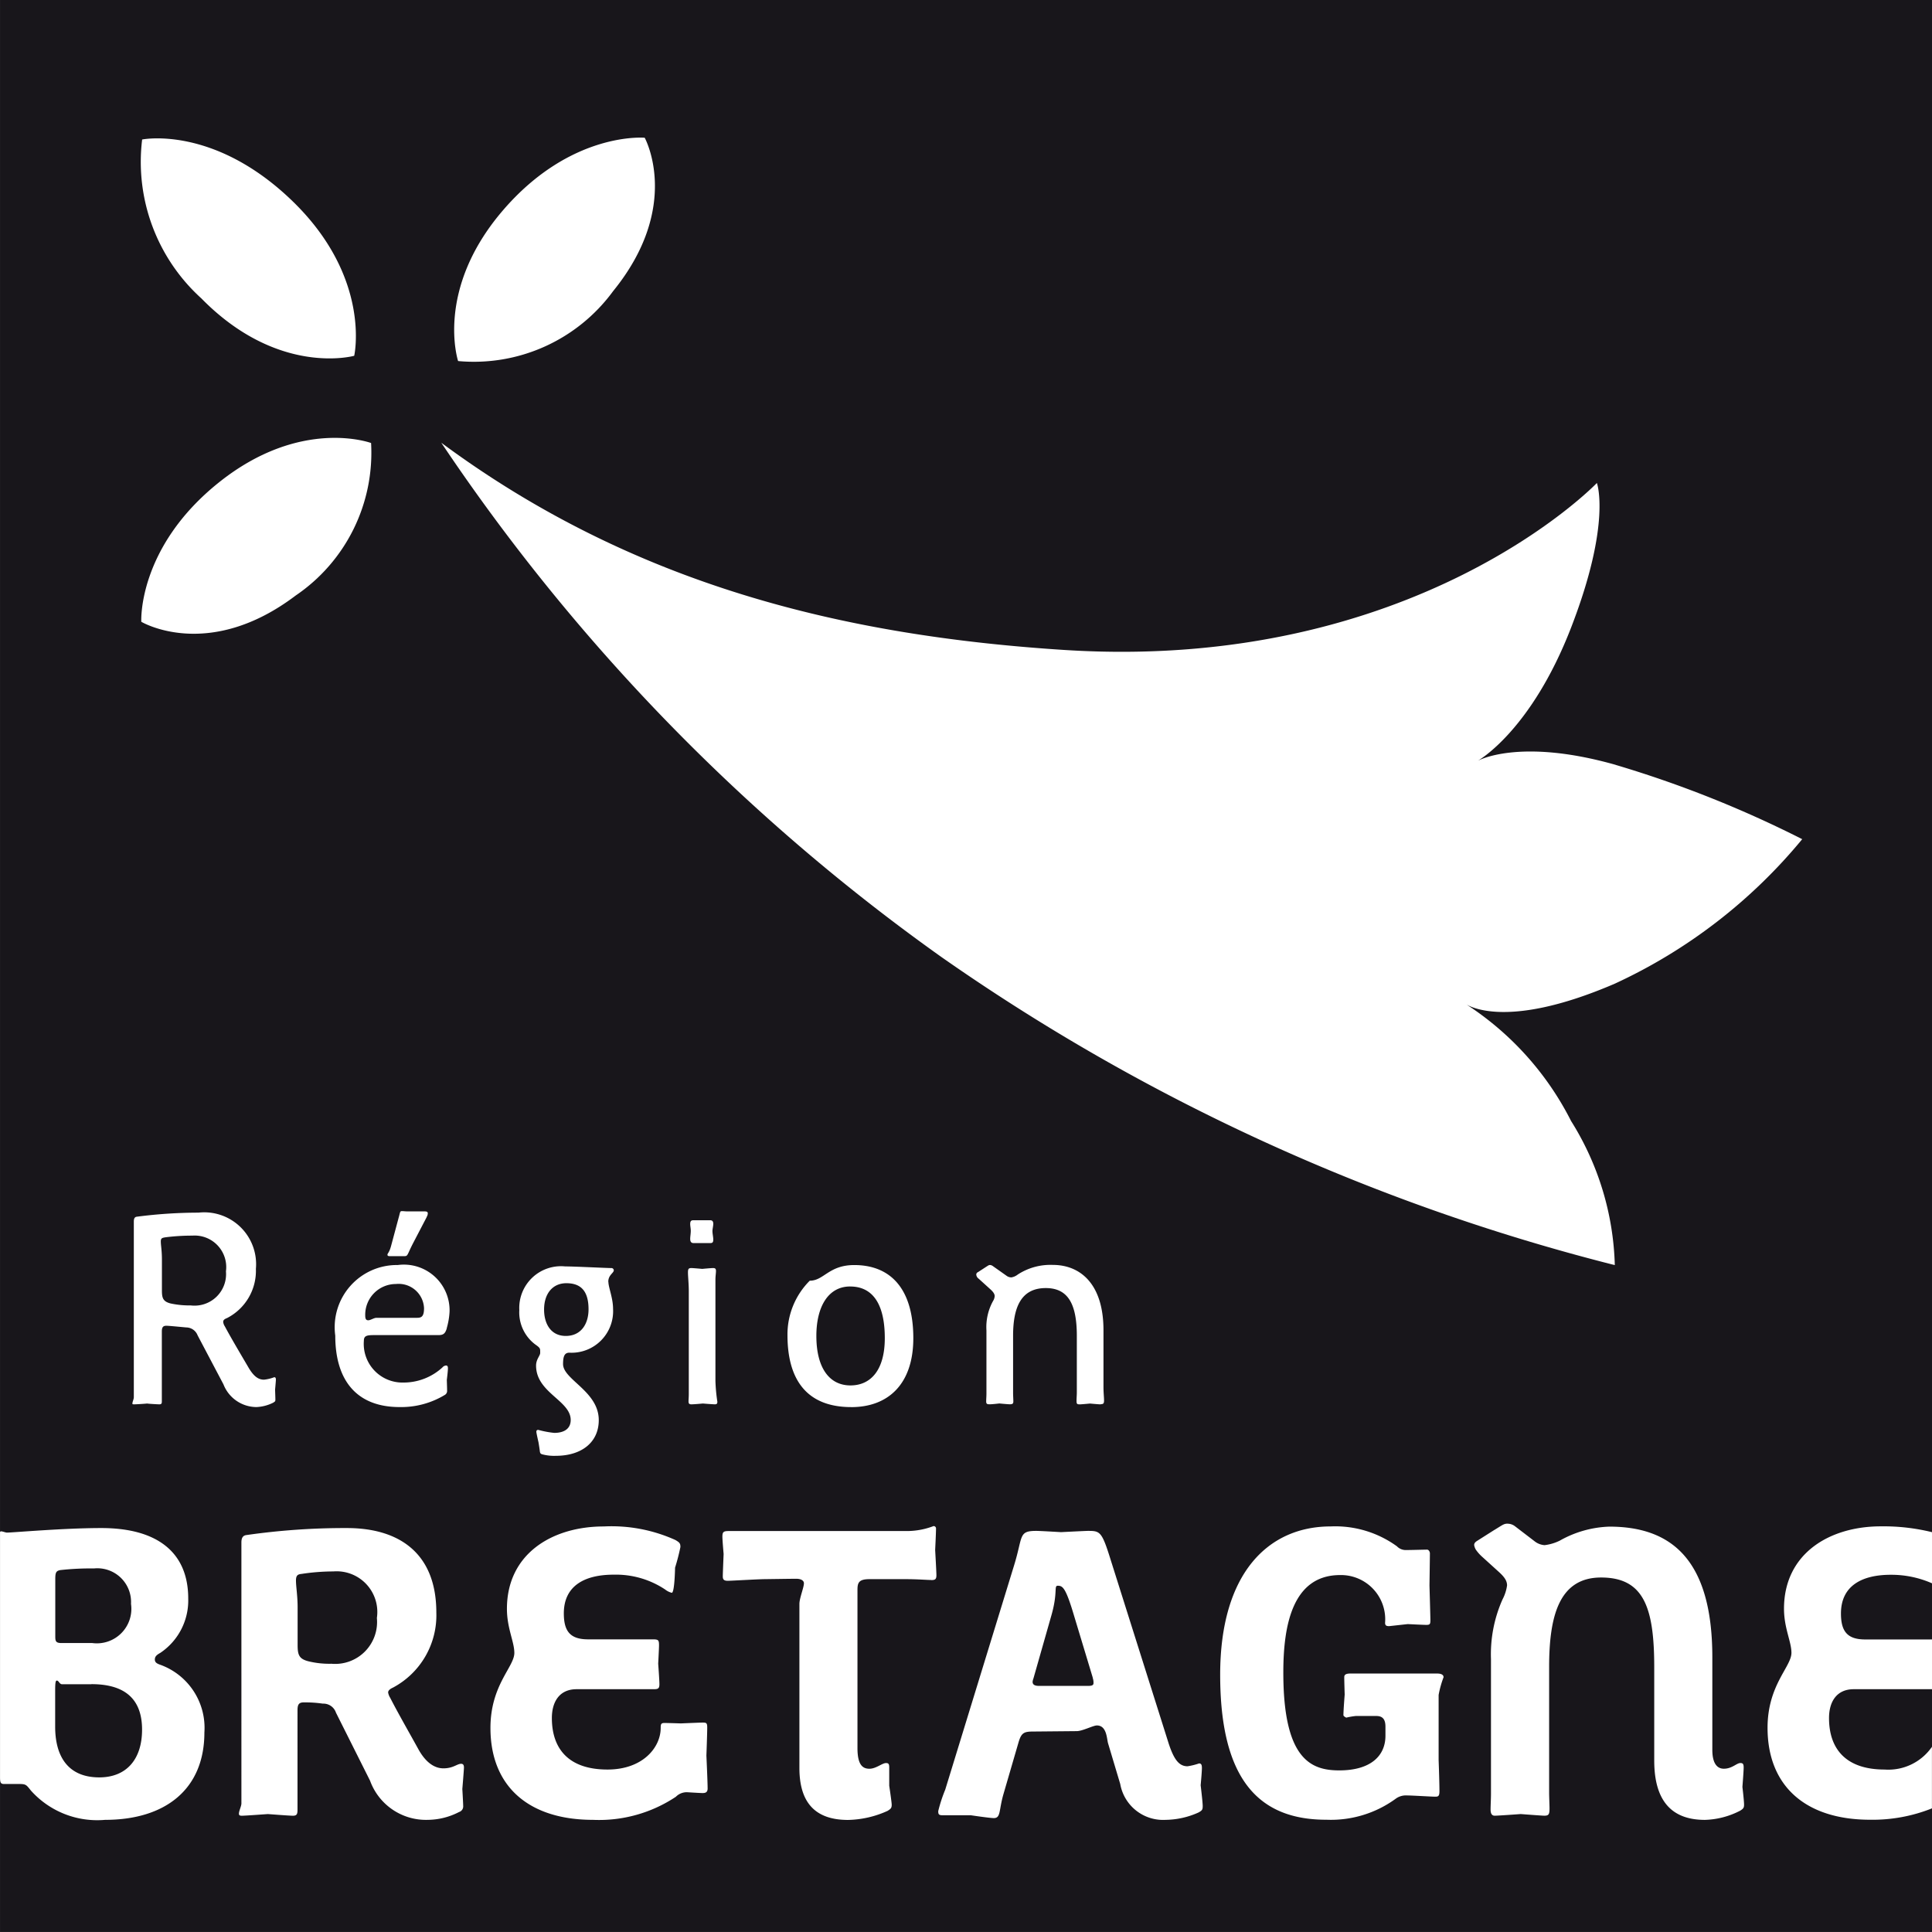
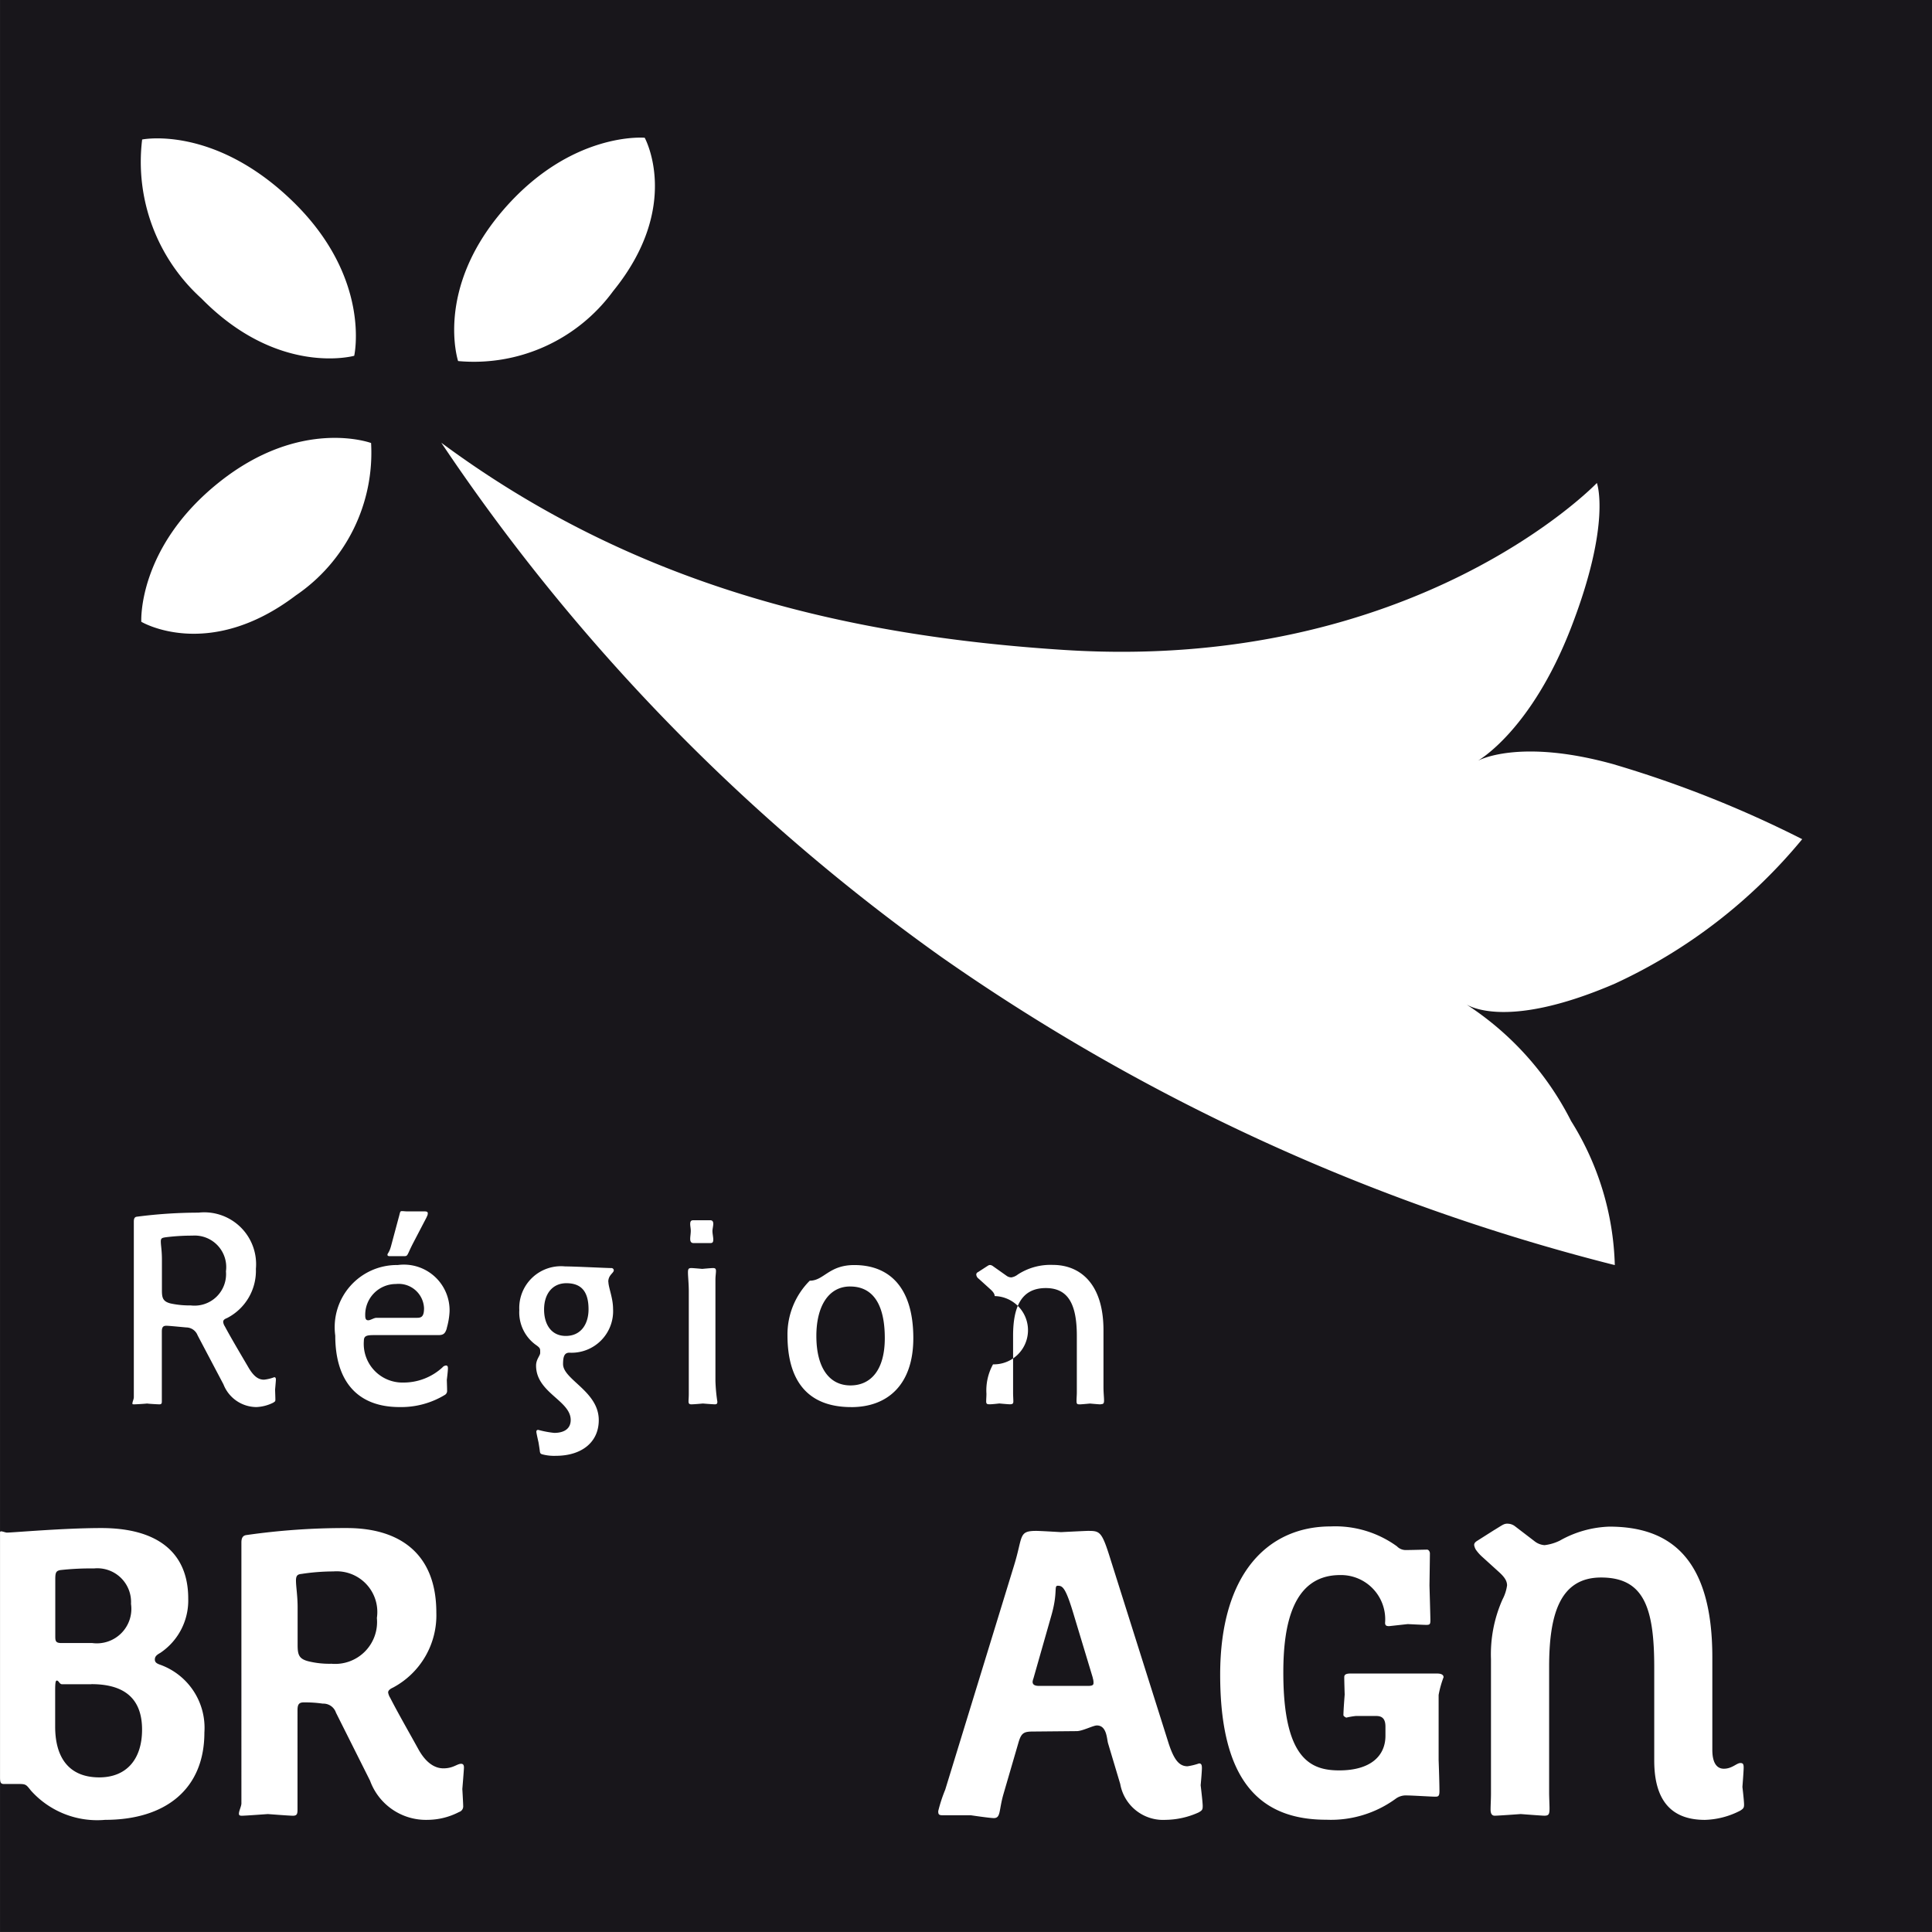
<svg xmlns="http://www.w3.org/2000/svg" id="layer1" width="68.011" height="68.01" viewBox="0 0 68.011 68.01">
  <rect x="0" y="0" width="68.011" height="68.01" fill="#808080" stroke="none" />
  <g id="g3818" transform="translate(0 0)">
    <path id="path15" d="M.1,30.553H68.11v-68.01H.1Z" transform="translate(-0.099 37.457)" fill="#18161b" />
    <path id="path17" d="M8.985-26.939h0A6.074,6.074,0,0,0,14.442-29.4c2.438-3,1.112-5.4,1.112-5.4h0s-2.6-.235-5,2.567-1.567,5.3-1.567,5.3" transform="translate(7.141 39.649)" fill="#fff" />
    <path id="path19" d="M10.91-28.843h0a6.073,6.073,0,0,1-2.653,5.368c-3.081,2.334-5.436.925-5.436.925h0s-.145-2.609,2.738-4.91,5.351-1.383,5.351-1.383" transform="translate(2.153 44.438)" fill="#fff" />
    <path id="path21" d="M10.331-27.138s.621-2.727-2.157-5.43-5.308-2.184-5.308-2.184h0A6.48,6.48,0,0,0,4.95-29.159c2.712,2.767,5.38,2.021,5.38,2.021" transform="translate(2.138 39.663)" fill="#fff" />
    <path id="path23" d="M49.943-17.59a39.219,39.219,0,0,1,6.564,2.614,18.682,18.682,0,0,1-6.6,5.088c-4,1.721-5.285.689-5.285.689a10.58,10.58,0,0,1,3.749,4.145A10.031,10.031,0,0,1,49.91.018,72.172,72.172,0,0,1,26.2-10.831a70.036,70.036,0,0,1-17.6-18.1c6.783,5.022,14.194,6.8,21.947,7.295,12.363.784,18.732-5.879,18.732-5.879s.52,1.391-.9,5.071-3.3,4.713-3.3,4.713,1.442-.83,4.863.139" transform="translate(6.935 44.517)" fill="#fff" />
    <path id="path25" d="M7.671-7.855s.01.272.01.338-.02.068-.077.107a1.457,1.457,0,0,1-.59.154,1.254,1.254,0,0,1-1.161-.8L4.944-9.779a.433.433,0,0,0-.4-.28c-.425-.039-.619-.059-.706-.059-.135,0-.154.087-.154.213v2.437c0,.068,0,.116-.087.116-.058,0-.387-.019-.435-.029-.049.009-.387.029-.455.029s-.058-.01-.058-.039c0-.048.049-.144.049-.212v-6.18c0-.126.039-.165.106-.174A16.9,16.9,0,0,1,4.973-14.1,1.826,1.826,0,0,1,6.995-12.12a1.869,1.869,0,0,1-1.016,1.731c-.1.039-.135.077-.135.135A.346.346,0,0,0,5.9-10.1c.232.435.619,1.083.851,1.48.194.319.358.4.532.4a1.435,1.435,0,0,0,.358-.087c.048,0,.058.039.058.087s-.03.368-.03.368ZM4.76-13.291a7.381,7.381,0,0,0-.948.059c-.116.019-.164.029-.164.144,0,.145.039.31.039.648v1.083c0,.261.038.387.31.455a3.184,3.184,0,0,0,.706.068,1.11,1.11,0,0,0,1.238-1.2,1.111,1.111,0,0,0-1.18-1.257" transform="translate(2.013 56.788)" fill="#fff" />
    <path id="path27" d="M10.483-10.009c-.057.193-.125.242-.3.242H7.911c-.252,0-.348.028-.348.2a1.362,1.362,0,0,0,1.392,1.47,2.023,2.023,0,0,0,1.373-.532.183.183,0,0,1,.126-.068c.048,0,.068.029.068.1,0,.1-.039.406-.039.406s.01.29.01.377a.162.162,0,0,1-.068.145,2.964,2.964,0,0,1-1.606.435c-1.508,0-2.263-.937-2.263-2.514a2.189,2.189,0,0,1,2.2-2.486A1.609,1.609,0,0,1,10.58-10.6a2.561,2.561,0,0,1-.1.59ZM8.694-11.566a1.081,1.081,0,0,0-1.083,1.112c0,.116.029.165.107.165s.2-.087.29-.087H9.439c.154,0,.242-.049.242-.339a.894.894,0,0,0-.987-.851Zm1.083-2.36L9.294-13c-.223.434-.174.454-.319.454H8.481c-.077,0-.087-.02-.087-.057s.067-.078.126-.3l.27-1.006c.049-.165.039-.223.107-.223s.116.01.2.01h.58c.068,0,.136,0,.136.067a.227.227,0,0,1-.039.126" transform="translate(5.246 56.766)" fill="#fff" />
    <path id="path29" d="M13.236-12.524c0,.194.164.57.164.947a1.464,1.464,0,0,1-1.538,1.548c-.174,0-.222.135-.222.4,0,.551,1.257.958,1.257,1.973,0,.793-.619,1.257-1.509,1.257a1.627,1.627,0,0,1-.464-.048c-.077-.02-.087-.039-.1-.1-.01-.1-.049-.329-.049-.329S10.7-7.2,10.7-7.244s.019-.068.067-.068a3.432,3.432,0,0,0,.562.106c.347,0,.58-.145.58-.454,0-.687-1.219-.958-1.219-1.915,0-.222.145-.348.145-.445v-.058c0-.1-.009-.126-.175-.242a1.411,1.411,0,0,1-.56-1.209,1.469,1.469,0,0,1,1.615-1.537c.348,0,1.441.058,1.634.058a.083.083,0,0,1,.077.077c0,.1-.194.164-.194.406Zm-1.48.049c-.474,0-.784.357-.784.928,0,.494.233.928.765.928s.8-.416.8-.938c0-.687-.309-.918-.783-.918" transform="translate(8.181 57.647)" fill="#fff" />
    <path id="path31" d="M14.318-7.475c-.1,0-.444-.029-.444-.029s-.31.029-.406.029c-.077,0-.1-.029-.1-.107,0-.058.009-.145.009-.251V-11.47c0-.241-.029-.512-.029-.647s.029-.155.126-.155c.058,0,.377.029.377.029s.3-.029.377-.029.106.019.106.106c0,.068-.019.184-.019.3V-8.3a5.987,5.987,0,0,0,.068.735c0,.058-.02.087-.068.087Zm-.175-5.677h-.6c-.087,0-.116-.059-.116-.146s.02-.184.02-.29c0-.077-.02-.163-.02-.232,0-.087.02-.135.106-.135h.6c.078,0,.106.048.106.125s-.029.184-.029.252c0,.1.029.212.029.3s-.019.126-.1.126" transform="translate(10.87 56.911)" fill="#fff" />
    <path id="path33" d="M17.511-8.092c-1.577,0-2.245-.977-2.245-2.534a2.672,2.672,0,0,1,.784-1.915c.5,0,.667-.551,1.567-.551,1.276,0,2.079.832,2.079,2.573,0,1.634-.9,2.428-2.185,2.428Zm-.039-4.246c-.763,0-1.189.7-1.189,1.741,0,1.122.455,1.742,1.2,1.742.716,0,1.209-.542,1.209-1.664,0-1.228-.444-1.818-1.218-1.818" transform="translate(12.455 57.625)" fill="#fff" />
-     <path id="path35" d="M23.284-8.188c-.068,0-.377-.029-.377-.029s-.3.029-.358.029c-.106,0-.116-.019-.116-.135,0-.077.01-.2.01-.28V-10.6c0-1.122-.31-1.682-1.093-1.682-.889,0-1.151.706-1.151,1.682v2.022c0,.058.009.232.009.28,0,.078-.019.107-.125.107-.068,0-.368-.029-.368-.029s-.241.029-.328.029-.135,0-.135-.1c0-.077.009-.183.009-.271V-10.79a1.9,1.9,0,0,1,.232-1.035A.37.37,0,0,0,19.551-12c0-.077-.058-.155-.155-.242l-.406-.368a.2.2,0,0,1-.087-.145.092.092,0,0,1,.059-.087l.328-.213c.049-.029.058-.039.106-.039a.22.22,0,0,1,.106.049l.464.328a.284.284,0,0,0,.174.059.489.489,0,0,0,.223-.1,2.109,2.109,0,0,1,1.238-.339c.938,0,1.78.639,1.78,2.3v1.983c0,.222.02.377.02.484s-.02.135-.116.135" transform="translate(15.464 57.625)" fill="#fff" />
+     <path id="path35" d="M23.284-8.188c-.068,0-.377-.029-.377-.029s-.3.029-.358.029c-.106,0-.116-.019-.116-.135,0-.077.01-.2.01-.28V-10.6c0-1.122-.31-1.682-1.093-1.682-.889,0-1.151.706-1.151,1.682v2.022c0,.058.009.232.009.28,0,.078-.019.107-.125.107-.068,0-.368-.029-.368-.029s-.241.029-.328.029-.135,0-.135-.1c0-.077.009-.183.009-.271a1.9,1.9,0,0,1,.232-1.035A.37.37,0,0,0,19.551-12c0-.077-.058-.155-.155-.242l-.406-.368a.2.2,0,0,1-.087-.145.092.092,0,0,1,.059-.087l.328-.213c.049-.029.058-.039.106-.039a.22.22,0,0,1,.106.049l.464.328a.284.284,0,0,0,.174.059.489.489,0,0,0,.223-.1,2.109,2.109,0,0,1,1.238-.339c.938,0,1.78.639,1.78,2.3v1.983c0,.222.02.377.02.484s-.02.135-.116.135" transform="translate(15.464 57.625)" fill="#fff" />
    <path id="path37" d="M3.8,2.245a3.13,3.13,0,0,1-2.612-1.03c-.16-.2-.174-.232-.406-.232H.243C.127.983.1.939.1.75V-7.881a.037.037,0,0,1,.042-.03c.043,0,.159.044.2.044.217,0,1.987-.16,3.322-.16,1.973,0,3.061.856,3.061,2.481a2.222,2.222,0,0,1-.986,1.915c-.131.072-.189.131-.189.232s.072.145.2.188A2.36,2.36,0,0,1,7.294-.83C7.294,1.171,5.915,2.245,3.8,2.245Zm-.392-8.85a9.542,9.542,0,0,0-1.189.058c-.146.029-.174.087-.174.319v2.016c0,.161.015.233.217.233H3.347A1.215,1.215,0,0,0,4.711-5.357,1.187,1.187,0,0,0,3.405-6.605ZM3.318-2.528H2.288c-.1,0-.116-.13-.189-.13-.043,0-.058.073-.058.363v1.263C2.042.011,2.492.75,3.594.75,4.552.75,5.1.112,5.1-.932c0-1.248-.813-1.6-1.785-1.6" transform="translate(-0.099 61.818)" fill="#fff" />
    <path id="path39" d="M12.565,1.171s.029.494.029.58a.206.206,0,0,1-.145.218,2.431,2.431,0,0,1-1.1.276A2.094,2.094,0,0,1,9.316.867l-1.2-2.394a.466.466,0,0,0-.464-.319A4.358,4.358,0,0,0,6.98-1.89c-.189,0-.218.1-.218.29V1.882c0,.145-.014.218-.159.218s-.856-.058-.885-.058S4.934,2.1,4.8,2.1c-.087,0-.1-.029-.1-.073,0-.1.087-.261.087-.362V-7.519c0-.188.073-.247.174-.261A24.411,24.411,0,0,1,8.5-8.027c1.842,0,3.149.885,3.149,2.975a2.883,2.883,0,0,1-1.523,2.64c-.13.058-.174.116-.174.174a.528.528,0,0,0,.073.188c.29.566.7,1.277.987,1.8s.61.682.886.682c.348,0,.479-.16.623-.16.072,0,.1.044.1.131s-.058.769-.058.769ZM8.025-6.5a7.461,7.461,0,0,0-1.117.087c-.131.014-.2.044-.2.232,0,.218.058.537.058.944v1.32c0,.348.044.494.378.58a3.09,3.09,0,0,0,.812.087,1.475,1.475,0,0,0,1.6-1.611A1.432,1.432,0,0,0,8.025-6.5" transform="translate(3.711 61.818)" fill="#fff" />
-     <path id="path41" d="M17.031,1.328c-.116,0-.536-.029-.566-.029a.532.532,0,0,0-.392.159,4.878,4.878,0,0,1-2.916.813c-2.263,0-3.612-1.175-3.612-3.236,0-1.509.841-2.147.841-2.64,0-.392-.261-.871-.261-1.552,0-1.93,1.582-2.9,3.409-2.9a5.45,5.45,0,0,1,2.524.478c.145.087.174.116.174.246a7.256,7.256,0,0,1-.188.726s-.015.885-.116.885a.608.608,0,0,1-.232-.115,3.126,3.126,0,0,0-1.813-.523c-1.045,0-1.755.406-1.755,1.363,0,.638.232.914.856.914h2.278c.2,0,.217.029.217.218,0,.1-.029.638-.029.638s.043.58.043.725c0,.174-.073.174-.232.174H12.577c-.609,0-.87.45-.87,1.015C11.708-.225,12.3.5,13.666.5c1.248,0,1.872-.783,1.872-1.465,0-.13.014-.174.13-.174s.58.015.58.015.667-.029.768-.029c.131,0,.16.014.16.174,0,.217-.029.987-.029.987s.043.928.043,1.16c0,.1-.043.159-.16.159" transform="translate(7.72 61.792)" fill="#fff" />
-     <path id="path43" d="M21.353-6.166c-.16,0-.45-.029-.9-.029H19.19c-.377,0-.421.13-.421.378v5.57c0,.6.189.726.421.726s.45-.2.581-.2c.073,0,.116.015.116.146v.652s.087.58.087.667c0,.116-.029.145-.145.218a3.522,3.522,0,0,1-1.392.319c-1.147,0-1.712-.6-1.712-1.828V-5.324c0-.2.159-.58.159-.726,0-.087-.087-.159-.276-.159-.145,0-1.073.014-1.1.014-.218,0-1.19.058-1.306.058-.146,0-.174-.058-.174-.16s.029-.783.029-.783-.043-.493-.043-.609c0-.174.043-.2.232-.2h6.3a2.636,2.636,0,0,0,.9-.174.083.083,0,0,1,.088.087c0,.16-.03.755-.03.755s.044.769.044.885c0,.145-.044.174-.188.174" transform="translate(11.416 61.785)" fill="#fff" />
    <path id="path45" d="M27.338,1.937a2.894,2.894,0,0,1-1.161.262,1.533,1.533,0,0,1-1.6-1.262L24.147-.5c-.044-.159-.044-.624-.392-.624-.131,0-.508.2-.711.2l-1.509.014c-.334,0-.435.03-.537.377l-.537,1.843c-.16.566-.087.827-.334.827-.145,0-.812-.1-.812-.1h-1c-.131,0-.145-.043-.145-.145a5.176,5.176,0,0,1,.246-.754l2.423-7.893c.319-1.03.145-1.218.783-1.218.13,0,.87.044.87.044s.871-.044.944-.044c.435,0,.493.014.812,1.044L26.265-.543c.2.638.392.856.681.856a2.3,2.3,0,0,0,.406-.1c.072,0,.1.043.1.159,0,.145-.044.609-.044.609s.072.595.072.725-.014.16-.145.232ZM23.61-2.806l-.653-2.162c-.3-1.015-.406-1.074-.58-1.074-.145,0,.014.233-.232,1.074l-.624,2.191a.435.435,0,0,0-.029.116c0,.1.073.145.232.145h1.712c.159,0,.2-.03.2-.1a.533.533,0,0,0-.029-.188" transform="translate(14.858 61.864)" fill="#fff" />
    <path id="path47" d="M31.29-2.125V.167s.029.769.029,1.1c0,.188-.058.188-.16.188-.131,0-.8-.043-.987-.043a.6.6,0,0,0-.392.115,3.871,3.871,0,0,1-2.437.74C24.979,2.271,23.6.878,23.6-2.836c0-3.6,1.712-5.222,3.888-5.222a3.7,3.7,0,0,1,2.335.7.425.425,0,0,0,.319.131c.189,0,.639-.014.741-.014.057,0,.1.072.1.13,0,.131-.015,1.132-.015,1.132S31-4.881,31-4.766c0,.146-.014.174-.145.174-.1,0-.652-.028-.652-.028l-.654.072c-.087,0-.144-.015-.144-.116a1.558,1.558,0,0,0-1.582-1.682c-1.683,0-2,1.784-2,3.423C25.82.153,26.806.53,27.793.53c1.1,0,1.625-.508,1.625-1.219v-.318c0-.247-.087-.378-.319-.378h-.726a2.491,2.491,0,0,0-.334.058s-.1-.044-.1-.087c0-.174.044-.725.044-.725s-.015-.464-.015-.61c0-.072.03-.131.218-.131h3.046c.175,0,.232.059.232.131a3.5,3.5,0,0,0-.174.624" transform="translate(19.353 61.792)" fill="#fff" />
    <path id="path49" d="M37.848,2a2.863,2.863,0,0,1-1.233.319c-1.117,0-1.783-.609-1.783-2.089V-3.05c0-2.1-.363-3.163-1.872-3.163-1.466,0-1.828,1.335-1.828,3.148V1.374c0,.13.014.436.014.537,0,.217-.029.261-.189.261-.072,0-.826-.058-.826-.058s-.784.058-.914.058c-.1,0-.146-.073-.146-.218s.014-.377.014-.551V-3.341a4.747,4.747,0,0,1,.406-2.1,1.5,1.5,0,0,0,.16-.493c0-.159-.087-.29-.276-.464l-.624-.566a1.44,1.44,0,0,1-.2-.231.454.454,0,0,1-.058-.16c0-.058.03-.1.1-.145l.594-.377c.03-.015.3-.189.335-.2a.3.3,0,0,1,.159-.03.43.43,0,0,1,.247.088l.682.522a.638.638,0,0,0,.362.145,1.656,1.656,0,0,0,.537-.16,3.786,3.786,0,0,1,1.741-.492c2.146,0,3.627,1.116,3.627,4.6V-.148c0,.463.158.666.406.666.29,0,.449-.2.581-.2.086,0,.116.029.116.16s-.044.682-.044.682.058.479.058.623c0,.116-.03.145-.146.218" transform="translate(23.401 61.745)" fill="#fff" />
-     <path id="path51" d="M38.263.5C36.9.5,36.306-.225,36.306-1.313c0-.566.261-1.015.87-1.015h2.755V-4.079a.68.68,0,0,0-.071,0H37.582c-.624,0-.856-.276-.856-.914,0-.957.711-1.363,1.755-1.363a3.56,3.56,0,0,1,1.45.3v-1.8a7.154,7.154,0,0,0-1.8-.205c-1.827,0-3.41.971-3.41,2.9,0,.682.262,1.16.262,1.552,0,.493-.841,1.131-.841,2.64,0,2.06,1.349,3.236,3.611,3.236a5.63,5.63,0,0,0,2.176-.4V-.3a1.864,1.864,0,0,1-1.668.8" transform="translate(28.08 61.792)" fill="#fff" />
  </g>
</svg>